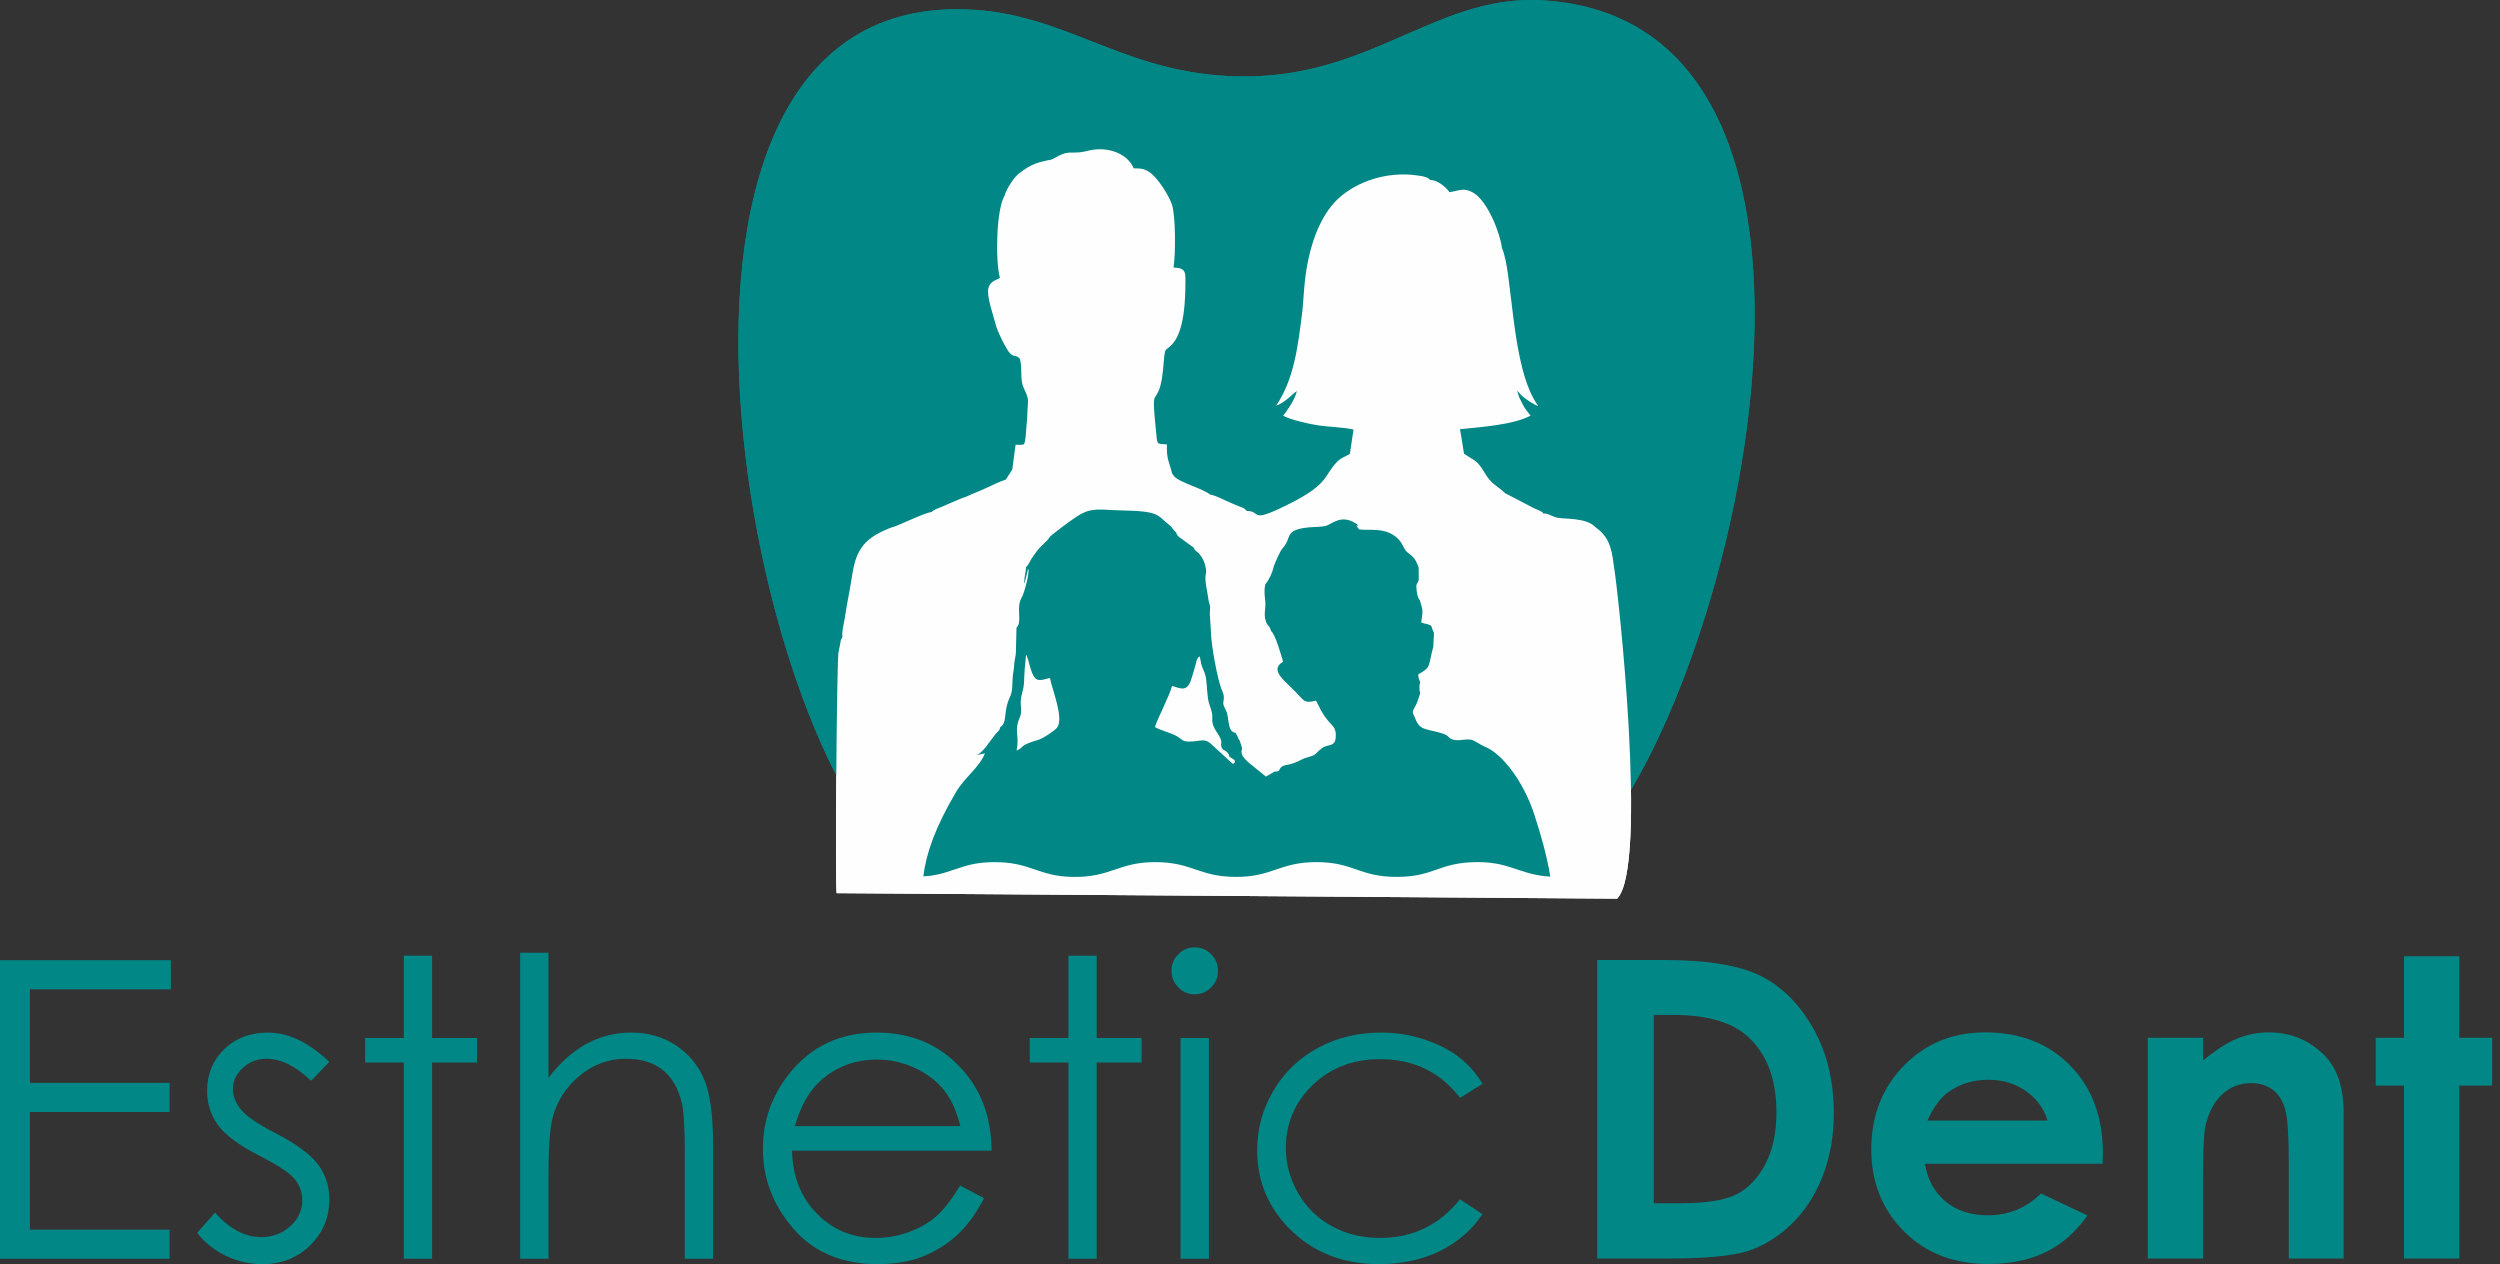
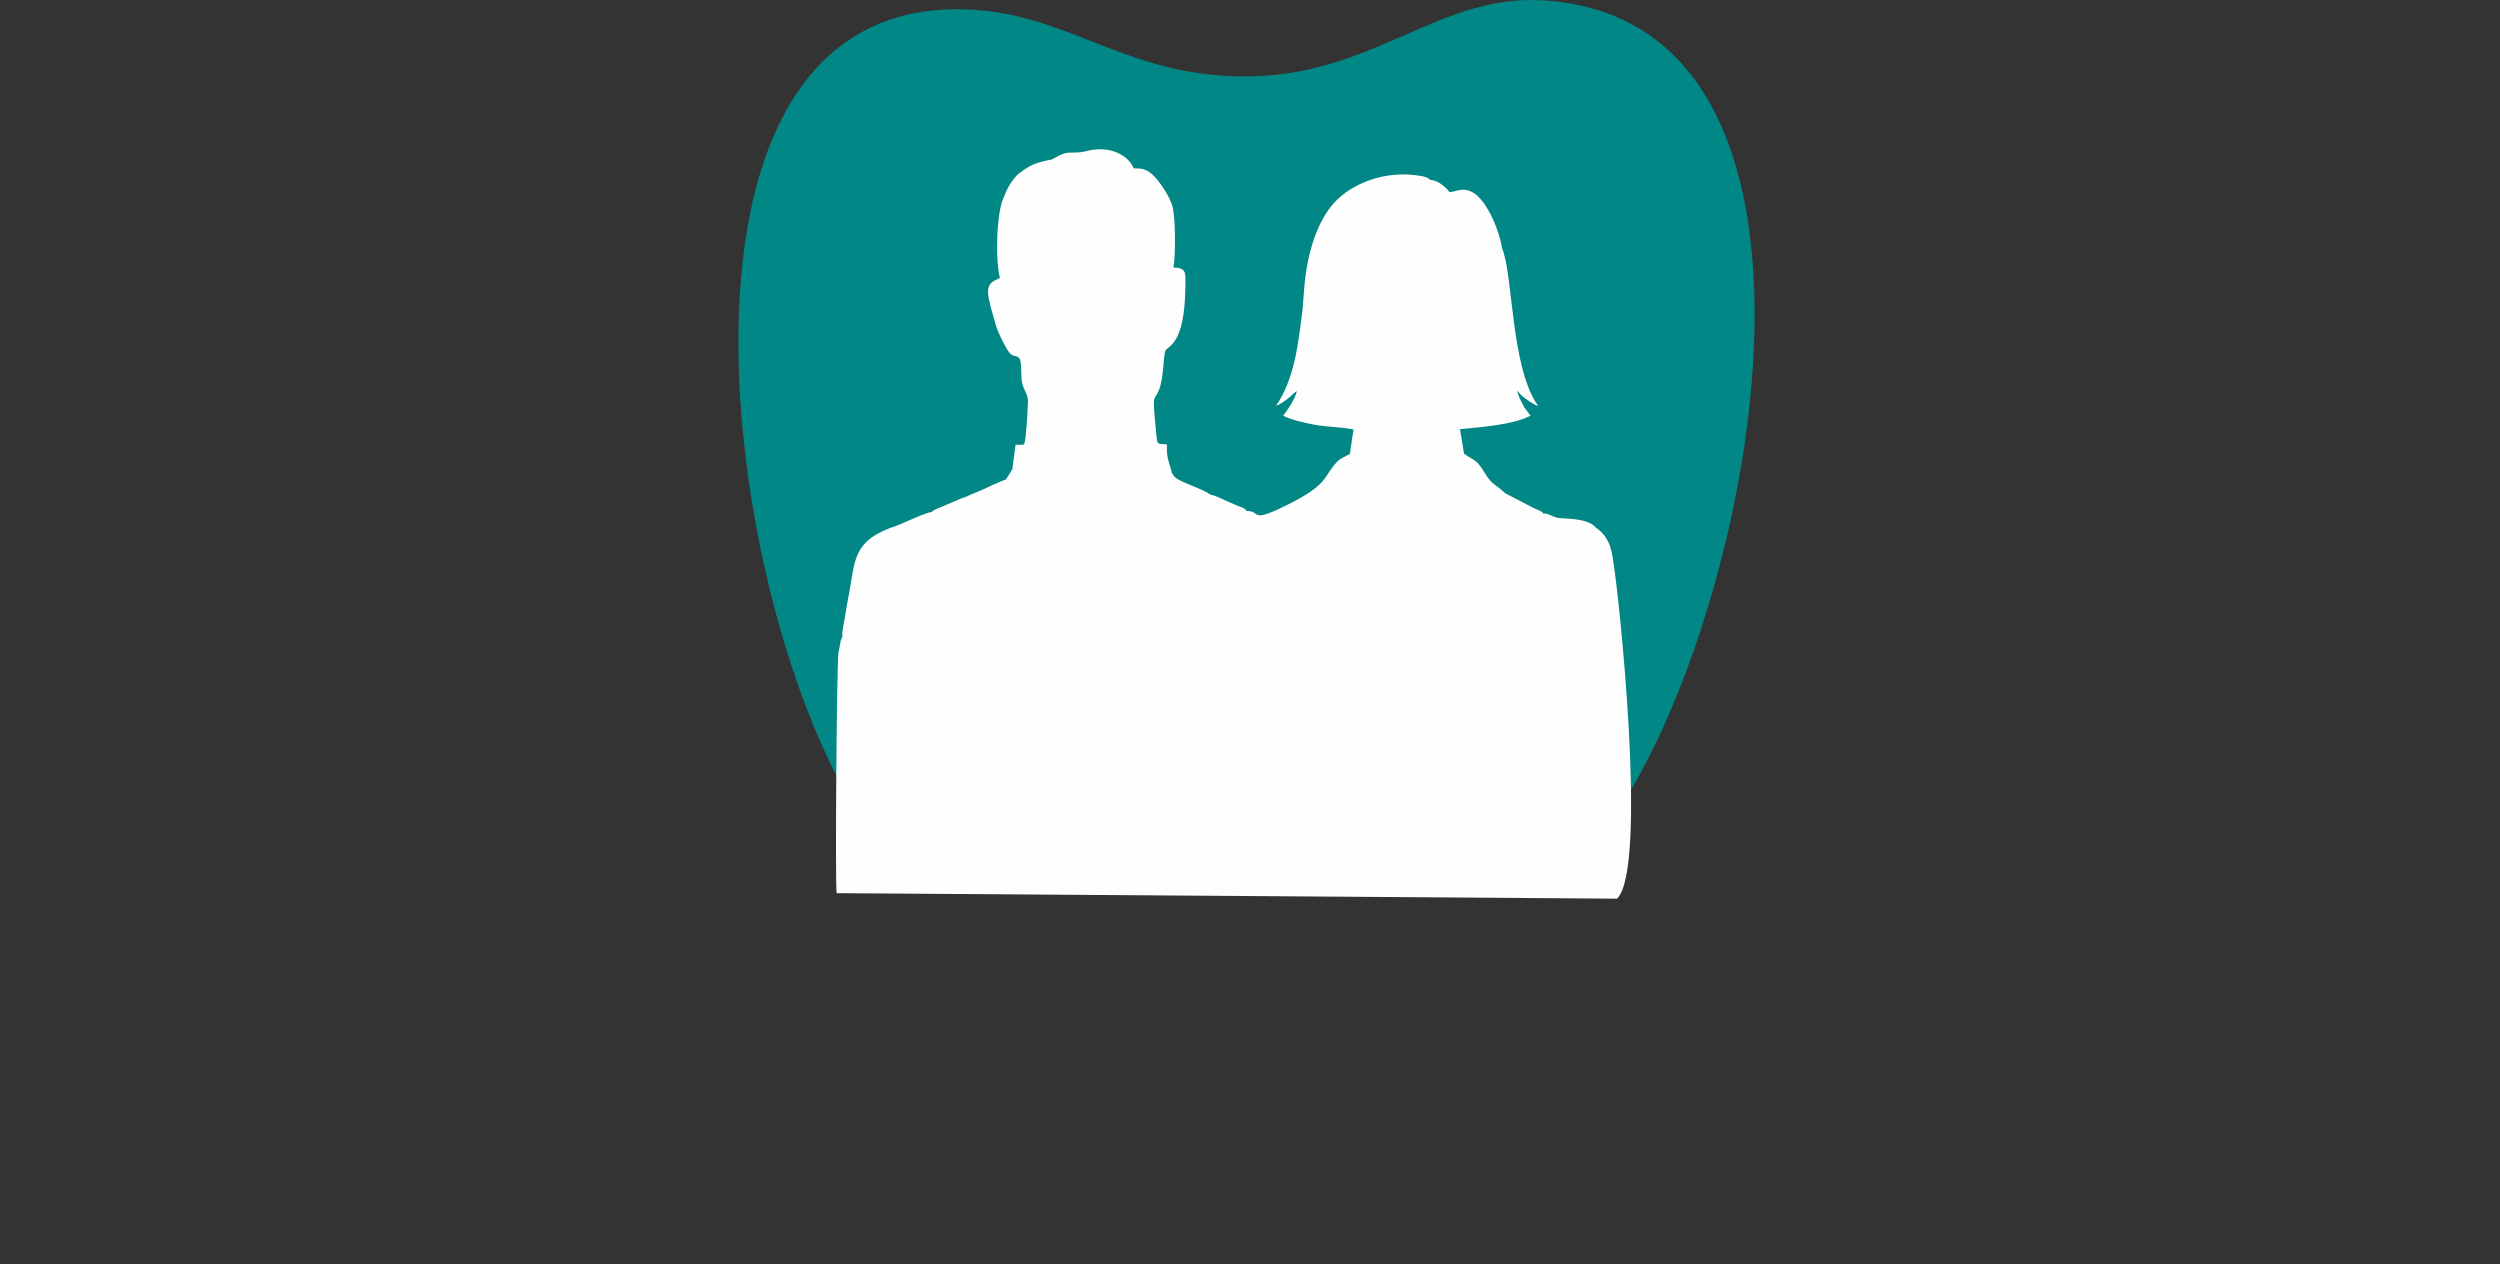
<svg xmlns="http://www.w3.org/2000/svg" width="261" height="132" viewBox="0 0 261 132" fill="none">
  <rect x="0" y="0" width="261" height="132" fill="#333333" stroke="none" />
-   <path d="M0 100.248H17.839V103.286H3.125V113.052H17.709V116.09H3.125V128.374H17.709V131.412H0V100.248V100.248ZM34.384 110.867L32.473 112.835C30.89 111.302 29.334 110.534 27.823 110.534C26.86 110.534 26.036 110.853 25.349 111.49C24.661 112.119 24.313 112.864 24.313 113.711C24.313 114.456 24.596 115.172 25.16 115.844C25.725 116.539 26.917 117.349 28.727 118.283C30.926 119.418 32.423 120.525 33.219 121.581C33.993 122.652 34.384 123.86 34.384 125.198C34.384 127.093 33.718 128.693 32.386 130.009C31.056 131.318 29.392 131.976 27.395 131.976C26.064 131.976 24.799 131.687 23.583 131.108C22.375 130.53 21.377 129.734 20.581 128.714L22.447 126.594C23.959 128.301 25.572 129.155 27.273 129.155C28.458 129.155 29.472 128.772 30.311 128.013C31.143 127.253 31.562 126.356 31.562 125.328C31.562 124.482 31.287 123.729 30.737 123.064C30.181 122.413 28.936 121.595 26.998 120.612C24.914 119.541 23.496 118.485 22.751 117.443C21.998 116.402 21.622 115.215 21.622 113.877C21.622 112.133 22.223 110.687 23.417 109.529C24.617 108.379 26.129 107.8 27.96 107.8C30.086 107.8 32.228 108.82 34.384 110.867V110.867ZM42.16 99.77H45.111V108.364H49.799V110.925H45.111V131.412H42.16V110.925H38.124V108.364H42.16V99.77ZM54.306 99.466H57.258V112.524C58.459 110.947 59.79 109.761 61.229 108.979C62.677 108.191 64.239 107.8 65.924 107.8C67.653 107.8 69.187 108.234 70.525 109.109C71.863 109.985 72.855 111.164 73.491 112.632C74.128 114.108 74.446 116.416 74.446 119.563V131.412H71.495V120.431C71.495 117.783 71.387 116.011 71.176 115.121C70.808 113.602 70.134 112.458 69.165 111.685C68.196 110.919 66.923 110.534 65.345 110.534C63.544 110.534 61.931 111.128 60.506 112.314C59.08 113.494 58.141 114.962 57.685 116.713C57.402 117.842 57.258 119.925 57.258 122.97V131.412H54.306V99.466V99.466ZM100.236 123.773L102.739 125.09C101.914 126.689 100.966 127.984 99.889 128.967C98.811 129.944 97.603 130.696 96.257 131.209C94.904 131.724 93.385 131.976 91.685 131.976C87.909 131.976 84.965 130.747 82.838 128.287C80.711 125.827 79.647 123.049 79.647 119.954C79.647 117.038 80.552 114.434 82.353 112.156C84.632 109.254 87.692 107.8 91.519 107.8C95.461 107.8 98.615 109.291 100.966 112.264C102.638 114.361 103.491 116.98 103.521 120.127H82.686C82.743 122.796 83.604 124.981 85.261 126.681C86.925 128.389 88.98 129.242 91.418 129.242C92.597 129.242 93.747 129.039 94.861 128.634C95.975 128.23 96.923 127.694 97.704 127.022C98.485 126.348 99.332 125.27 100.236 123.773V123.773ZM100.265 117.566C99.867 115.982 99.289 114.723 98.528 113.776C97.762 112.828 96.757 112.069 95.504 111.49C94.254 110.911 92.937 110.621 91.562 110.621C89.284 110.621 87.331 111.345 85.695 112.799C84.495 113.862 83.597 115.447 82.983 117.566H100.265ZM111.543 99.77H114.494V108.364H119.182V110.925H114.494V131.412H111.543V110.925H107.506V108.364H111.543V99.77ZM124.723 98.902C125.396 98.902 125.967 99.141 126.446 99.625C126.922 100.103 127.162 100.689 127.162 101.362C127.162 102.027 126.922 102.606 126.446 103.084C125.967 103.568 125.396 103.807 124.723 103.807C124.058 103.807 123.493 103.568 123.016 103.084C122.539 102.606 122.301 102.027 122.301 101.362C122.301 100.689 122.539 100.103 123.016 99.625C123.493 99.141 124.058 98.902 124.723 98.902ZM123.255 108.364H126.206V131.412H123.255V108.364ZM154.774 113.153L152.423 114.615C150.383 111.924 147.598 110.578 144.068 110.578C141.246 110.578 138.903 111.483 137.037 113.283C135.177 115.085 134.244 117.269 134.244 119.845C134.244 121.524 134.671 123.1 135.531 124.576C136.385 126.052 137.564 127.202 139.062 128.019C140.552 128.837 142.23 129.242 144.09 129.242C147.489 129.242 150.267 127.897 152.423 125.206L154.774 126.753C153.667 128.41 152.184 129.691 150.325 130.609C148.459 131.521 146.339 131.976 143.96 131.976C140.299 131.976 137.268 130.82 134.859 128.512C132.449 126.197 131.249 123.39 131.249 120.076C131.249 117.856 131.813 115.786 132.941 113.877C134.063 111.967 135.611 110.477 137.579 109.406C139.554 108.336 141.753 107.8 144.19 107.8C145.724 107.8 147.2 108.032 148.625 108.495C150.043 108.958 151.251 109.566 152.242 110.311C153.241 111.056 154.079 112.003 154.774 113.153V113.153Z" fill="#018786" />
-   <path d="M166.753 100.227H173.777C178.305 100.227 181.669 100.792 183.876 101.913C186.074 103.035 187.89 104.858 189.316 107.39C190.741 109.914 191.449 112.865 191.449 116.244C191.449 118.645 191.051 120.852 190.255 122.863C189.46 124.874 188.354 126.545 186.95 127.876C185.546 129.2 184.027 130.118 182.393 130.633C180.757 131.138 177.922 131.392 173.885 131.392H166.753V100.227ZM172.655 105.957V125.619H175.404C178.117 125.619 180.077 125.308 181.3 124.686C182.523 124.064 183.52 123.015 184.295 121.546C185.069 120.078 185.46 118.27 185.46 116.114C185.46 112.808 184.534 110.24 182.689 108.417C181.025 106.774 178.349 105.957 174.667 105.957H172.655V105.957ZM219.517 121.496H200.962C201.23 123.137 201.946 124.447 203.103 125.424C204.261 126.393 205.744 126.878 207.538 126.878C209.693 126.878 211.539 126.118 213.086 124.599L217.933 126.892C216.725 128.614 215.271 129.887 213.585 130.719C211.893 131.543 209.889 131.956 207.566 131.956C203.965 131.956 201.027 130.82 198.763 128.542C196.498 126.27 195.363 123.42 195.363 119.999C195.363 116.489 196.498 113.575 198.763 111.26C201.027 108.937 203.863 107.78 207.285 107.78C210.909 107.78 213.86 108.937 216.132 111.245C218.403 113.56 219.54 116.605 219.54 120.403L219.517 121.496V121.496ZM213.767 116.982C213.383 115.723 212.631 114.696 211.51 113.907C210.381 113.119 209.079 112.728 207.589 112.728C205.975 112.728 204.565 113.169 203.342 114.059C202.583 114.609 201.874 115.585 201.222 116.982H213.767V116.982ZM224.234 108.344H230.007V110.718C231.316 109.618 232.51 108.858 233.573 108.424C234.636 107.997 235.73 107.78 236.843 107.78C239.129 107.78 241.075 108.576 242.666 110.168C244.004 111.527 244.678 113.531 244.678 116.179V131.392H238.949V121.315C238.949 118.566 238.825 116.743 238.579 115.846C238.334 114.942 237.9 114.255 237.292 113.784C236.677 113.314 235.917 113.076 235.021 113.076C233.848 113.076 232.843 113.466 232.003 114.247C231.165 115.029 230.586 116.114 230.261 117.488C230.094 118.212 230.007 119.767 230.007 122.161V131.392H224.234V108.344V108.344ZM250.979 99.837H256.752V108.344H260.18V113.336H256.752V131.392H250.979V113.336H248.027V108.344H250.979V99.837Z" fill="#018786" />
  <path fill-rule="evenodd" clip-rule="evenodd" d="M96.394 91.497C96.558 91.561 99.627 87.939 101.553 88.223C106.829 89.002 112.232 88.757 115.885 88.781C122.094 88.823 121.236 90.404 129.21 90.472C133.486 90.508 136.229 89.451 139.494 89.409C145.949 89.326 151.843 90.043 157.407 88.852C158.539 88.61 161.728 91.569 161.849 91.519C177.985 85.011 200.734 2.761 161.285 0.048C150.427 -0.7 143.729 7.576 130.973 7.96C117.664 8.361 111.871 1.273 100.638 0.974C61.215 -0.074 79.518 84.917 96.394 91.497V91.497Z" fill="#018786" />
  <path fill-rule="evenodd" clip-rule="evenodd" d="M122.361 49.416V49.414L122.467 49.563C122.515 49.63 122.532 49.656 122.533 49.661L122.556 49.693L122.573 49.714C123.094 50.357 125.653 51.034 126.324 51.629C127.073 51.772 127.679 52.163 128.33 52.428C128.675 52.569 128.941 52.693 129.324 52.849C129.874 53.072 129.876 53.007 130.156 53.345C131.629 53.344 130.565 54.499 133.492 53.14C138.941 50.611 138.058 49.782 139.605 48.2C140.02 47.775 140.378 47.726 140.928 47.381L141.306 44.841C140.141 44.58 138.541 44.578 137.314 44.357C136.48 44.206 134.674 43.815 133.966 43.397C134.374 42.861 135.17 41.774 135.397 40.828C135.141 40.961 134.687 41.435 134.367 41.678C134.007 41.952 133.679 42.199 133.228 42.353C135.115 39.554 135.506 36.18 135.983 32.348L136.164 30.041C136.462 26.432 137.488 23.16 139.291 21.164C141.055 19.213 144.528 17.749 148.167 18.346C148.426 18.382 148.535 18.389 148.798 18.48C149.072 18.574 148.829 18.463 149.07 18.602C149.309 18.738 149.135 18.607 149.298 18.788C150.077 18.773 151 19.573 151.327 20.062C152.31 19.926 152.763 19.55 153.749 20.083C155.306 20.925 156.651 24.447 156.795 25.871C157.981 28.458 157.688 38.383 160.588 42.388C160.21 42.306 159.139 41.567 158.86 41.303L158.485 40.882C158.475 40.837 158.442 40.831 158.395 40.814L158.598 41.465C159.238 42.755 158.987 42.344 159.789 43.397C157.942 44.368 154.594 44.585 152.423 44.806L152.557 45.585L152.841 47.361C154.043 48.197 154.154 47.956 155.014 49.389C155.779 50.662 156.203 50.589 157.134 51.489L160.191 53.078C160.351 53.154 160.561 53.221 160.724 53.309C161.247 53.594 160.913 53.368 161.103 53.609C161.669 53.6 161.872 53.843 162.461 54.022C163.161 54.234 165.602 53.965 166.58 55.053C167.8 55.906 168.251 56.976 168.466 58.936C168.931 61.469 172.089 90.555 168.825 93.82L87.344 93.246C87.177 92.091 87.356 69.902 87.526 68.185L87.774 66.901C87.999 66.153 87.613 67.324 87.853 66.695C87.862 66.671 87.894 66.652 87.901 66.598C87.908 66.543 87.932 66.531 87.953 66.502C87.871 65.969 88.061 65.271 88.162 64.717C88.327 63.648 88.53 62.518 88.733 61.446C89.11 59.455 89.106 57.467 90.997 56.118C91.663 55.642 92.625 55.189 93.562 54.904C94.367 54.595 96.716 53.471 97.271 53.457C97.473 53.265 97.35 53.34 97.69 53.167C97.823 53.1 98.005 53.043 98.149 52.982C98.505 52.833 98.711 52.73 99.045 52.596C99.672 52.342 100.259 52.045 100.882 51.851C101.577 51.515 102.211 51.302 102.925 50.963C103.544 50.67 104.354 50.288 105.01 50.063L105.484 49.334L105.507 49.293C105.651 49.037 105.54 49.188 105.681 49.03L106.025 46.432C107.081 46.432 106.904 46.582 107.079 45.58L107.243 43.53C107.297 41.509 107.511 41.867 106.875 40.495C106.441 39.558 106.775 38.318 106.458 37.441C106.024 36.982 105.927 37.343 105.459 36.9C105.075 36.536 104.084 34.528 103.923 33.786L103.405 31.968C102.988 30.307 103.011 29.66 104.018 29.201C104.046 29.188 104.086 29.172 104.112 29.16L104.387 29.009C103.891 27.114 104.015 21.849 104.887 20.401C105.114 19.605 105.917 18.456 106.408 18.087C107.179 17.508 107.805 17.085 108.98 16.829C109.634 16.638 109.568 16.811 110.174 16.458C111.446 15.718 111.622 16.015 112.82 15.891C113.238 15.847 113.632 15.703 114.087 15.637C116.042 15.351 117.811 16.22 118.359 17.575C119.048 17.576 119.37 17.585 119.934 17.927C120.803 18.454 121.98 20.31 122.336 21.308C122.756 22.485 122.739 26.588 122.516 27.933C123.905 27.962 123.762 28.52 123.755 29.779C123.721 36.205 121.844 36.081 121.648 36.652C121.454 37.215 121.498 39.412 121.02 40.657C120.503 42.004 120.274 40.781 120.647 44.591C120.848 46.64 120.681 46.269 121.827 46.398C121.765 47.956 122.079 48.226 122.361 49.414L122.359 49.413L122.361 49.416V49.416Z" fill="#FEFEFE" />
-   <path fill-rule="evenodd" clip-rule="evenodd" d="M96.394 91.497C96.558 91.561 99.627 87.939 101.553 88.223C106.829 89.002 112.232 88.757 115.885 88.781C122.094 88.823 121.236 90.404 129.21 90.472C133.486 90.508 136.229 89.451 139.494 89.409C145.949 89.326 151.843 90.043 157.407 88.852C158.539 88.61 161.728 91.569 161.849 91.519C177.985 85.011 200.734 2.761 161.285 0.048C150.427 -0.7 143.729 7.576 130.973 7.96C117.664 8.361 111.871 1.273 100.638 0.974C61.215 -0.074 79.518 84.917 96.394 91.497V91.497Z" fill="#018786" />
-   <path fill-rule="evenodd" clip-rule="evenodd" d="M122.361 49.416V49.414L122.467 49.563C122.515 49.63 122.532 49.656 122.533 49.661L122.556 49.693L122.573 49.714C123.094 50.357 125.653 51.034 126.324 51.629C127.073 51.772 127.679 52.163 128.33 52.428C128.675 52.569 128.941 52.693 129.324 52.849C129.874 53.072 129.876 53.007 130.156 53.345C131.629 53.344 130.565 54.499 133.492 53.14C138.941 50.611 138.058 49.782 139.605 48.2C140.02 47.775 140.378 47.726 140.928 47.381L141.306 44.841C140.141 44.58 138.541 44.578 137.314 44.357C136.48 44.206 134.674 43.815 133.966 43.397C134.374 42.861 135.17 41.774 135.397 40.828C135.141 40.961 134.687 41.435 134.367 41.678C134.007 41.952 133.679 42.199 133.228 42.353C135.115 39.554 135.506 36.18 135.983 32.348L136.164 30.041C136.462 26.432 137.488 23.16 139.291 21.164C141.055 19.213 144.528 17.749 148.167 18.346C148.426 18.382 148.535 18.389 148.798 18.48C149.072 18.574 148.829 18.463 149.07 18.602C149.309 18.738 149.135 18.607 149.298 18.788C150.077 18.773 151 19.573 151.327 20.062C152.31 19.926 152.763 19.55 153.749 20.083C155.306 20.925 156.651 24.447 156.795 25.871C157.981 28.458 157.688 38.383 160.588 42.388C160.21 42.306 159.139 41.567 158.86 41.303L158.485 40.882C158.475 40.837 158.442 40.831 158.395 40.814L158.598 41.465C159.238 42.755 158.987 42.344 159.789 43.397C157.942 44.368 154.594 44.585 152.423 44.806L152.557 45.585L152.841 47.361C154.043 48.197 154.154 47.956 155.014 49.389C155.779 50.662 156.203 50.589 157.134 51.489L160.191 53.078C160.351 53.154 160.561 53.221 160.724 53.309C161.247 53.594 160.913 53.368 161.103 53.609C161.669 53.6 161.872 53.843 162.461 54.022C163.161 54.234 165.602 53.965 166.58 55.053C167.8 55.906 168.251 56.976 168.466 58.936C168.931 61.469 172.089 90.555 168.825 93.82L87.344 93.246C87.177 92.091 87.356 69.902 87.526 68.185L87.774 66.901C87.999 66.153 87.613 67.324 87.853 66.695C87.862 66.671 87.894 66.652 87.901 66.598C87.908 66.543 87.932 66.531 87.953 66.502C87.871 65.969 88.061 65.271 88.162 64.717C88.327 63.648 88.53 62.518 88.733 61.446C89.11 59.455 89.106 57.467 90.997 56.118C91.663 55.642 92.625 55.189 93.562 54.904C94.367 54.595 96.716 53.471 97.271 53.457C97.473 53.265 97.35 53.34 97.69 53.167C97.823 53.1 98.005 53.043 98.149 52.982C98.505 52.833 98.711 52.73 99.045 52.596C99.672 52.342 100.259 52.045 100.882 51.851C101.577 51.515 102.211 51.302 102.925 50.963C103.544 50.67 104.354 50.288 105.01 50.063L105.484 49.334L105.507 49.293C105.651 49.037 105.54 49.188 105.681 49.03L106.025 46.432C107.081 46.432 106.904 46.582 107.079 45.58L107.243 43.53C107.297 41.509 107.511 41.867 106.875 40.495C106.441 39.558 106.775 38.318 106.458 37.441C106.024 36.982 105.927 37.343 105.459 36.9C105.075 36.536 104.084 34.528 103.923 33.786L103.405 31.968C102.988 30.307 103.011 29.66 104.018 29.201C104.046 29.188 104.086 29.172 104.112 29.16L104.387 29.009C103.891 27.114 104.015 21.849 104.887 20.401C105.114 19.605 105.917 18.456 106.408 18.087C107.179 17.508 107.805 17.085 108.98 16.829C109.634 16.638 109.568 16.811 110.174 16.458C111.446 15.718 111.622 16.015 112.82 15.891C113.238 15.847 113.632 15.703 114.087 15.637C116.042 15.351 117.811 16.22 118.359 17.575C119.048 17.576 119.37 17.585 119.934 17.927C120.803 18.454 121.98 20.31 122.336 21.308C122.756 22.485 122.739 26.588 122.516 27.933C123.905 27.962 123.762 28.52 123.755 29.779C123.721 36.205 121.844 36.081 121.648 36.652C121.454 37.215 121.498 39.412 121.02 40.657C120.503 42.004 120.274 40.781 120.647 44.591C120.848 46.64 120.681 46.269 121.827 46.398C121.765 47.956 122.079 48.226 122.361 49.414L122.359 49.413L122.361 49.416V49.416Z" fill="#FEFEFE" />
-   <path fill-rule="evenodd" clip-rule="evenodd" d="M106.127 78.364C106.471 76.661 105.808 76.431 106.487 74.838C106.661 74.431 106.597 74.003 106.568 73.504C106.514 72.556 106.886 72.216 106.918 71.073C106.946 70.078 107.019 69.282 107.123 68.359C107.143 68.388 107.166 68.399 107.173 68.45C107.18 68.5 107.209 68.516 107.219 68.54C107.435 69.052 107.472 69.6 107.78 70.317C108.193 71.279 108.659 71.004 109.614 70.781C109.85 72.019 111.091 74.982 110.368 75.954C110.136 76.265 108.911 77.097 108.364 77.253C106.319 77.839 106.977 78.007 106.127 78.364V78.364ZM128.705 79.749L126.735 77.947C125.709 76.896 125.5 77.437 124.087 77.418C123.415 77.409 123.354 77.143 122.92 76.892C122.185 76.466 121.258 76.296 120.578 75.909C120.747 75.197 122.021 72.827 122.371 71.607C123.374 71.939 123.922 72.181 124.338 70.996C124.487 70.567 124.592 70.171 124.729 69.725C124.931 69.071 124.874 68.78 125.235 68.522C125.337 68.763 125.356 69.224 125.483 69.568C125.617 69.928 125.756 70.16 125.848 70.523C125.988 71.067 126.012 72.251 126.115 72.938C126.226 73.674 126.621 74.272 126.563 74.981C126.474 76.093 127.377 76.611 127.497 77.395C127.546 77.71 127.435 77.541 127.499 77.876C127.596 78.389 127.875 78.247 128.125 78.55C128.583 79.108 127.998 78.817 128.759 79.255C128.998 79.393 128.99 79.659 128.705 79.749V79.749ZM109.724 55.923L109.62 56.027C109.3 56.562 108.686 56.936 108.242 57.55C108.061 57.8 107.821 58.107 107.648 58.394C107.471 58.687 107.378 58.981 107.105 59.225C107.122 59.792 106.892 60.155 106.941 60.972L107.34 59.366C107.528 59.736 106.933 61.919 106.696 62.315C105.995 63.486 106.791 64.841 106.122 65.533L106.072 67.521C106.067 68.105 106.081 68.243 105.961 68.789C105.856 69.272 105.898 69.62 105.808 70.079C105.623 71.015 105.786 71.925 105.5 72.624C105.255 73.15 105.104 73.575 105.006 74.238C104.909 74.881 104.951 75.63 104.423 75.909C104.376 76.288 104.162 76.347 103.895 76.681C103.242 77.505 102.534 78.733 101.847 78.85L102.829 78.65C102.206 80.19 100.766 81.07 99.806 82.696C97.609 86.412 96.681 89.144 96.394 91.496C96.896 91.463 97.201 91.438 97.866 91.301C98.666 91.137 98.942 90.986 99.605 90.79C100.596 90.498 101.541 90.025 103.744 90.008C107.674 89.978 108.341 91.522 112.12 91.552C115.973 91.582 116.784 90.027 120.504 90.006C124.476 89.983 125.096 91.527 128.996 91.549C132.813 91.571 133.566 90.018 137.378 90.004C141.292 89.991 141.884 91.534 145.757 91.548C149.754 91.562 150.146 90.042 154.139 90.005C157.416 89.974 158.39 91.107 161.182 91.464C161.384 91.49 161.617 91.505 161.849 91.519C161.515 89.379 160.816 86.974 160.163 84.982C159.059 81.617 156.858 78.705 155.06 77.976C154.514 77.753 154.013 77.328 153.606 77.233C153.019 77.096 152.341 77.394 151.708 77.22C151.02 77.03 151.551 76.825 150.248 76.472C148.637 76.036 148.178 76.248 147.643 74.742C147.252 74.171 147.76 73.997 148.026 73.09L148.269 72.393C148.158 71.96 148.158 71.619 148.269 71.186L148.182 71.022C148.174 71.001 148.154 70.963 148.146 70.938C148.137 70.912 148.125 70.879 148.118 70.85C148.087 70.739 148.07 70.539 148.062 70.406C149.488 69.605 149.056 69.599 149.636 67.525L149.708 66.091L149.532 65.667C149.418 65.379 149.539 65.298 148.969 65.151C148.875 65.127 148.756 65.111 148.678 65.088L148.478 65.019C148.45 65.009 148.409 64.997 148.377 64.978C148.55 63.535 148.596 63.959 148.231 62.653C148.039 62.505 147.955 62.076 147.911 61.753C147.783 60.819 147.937 61.123 148.119 60.544L148.103 59.223C147.819 58.448 147.589 58.141 147.041 57.752C146.522 57.383 146.53 56.831 145.973 56.269C144.694 54.984 142.984 55.425 141.884 55.267C141.364 54.554 141.763 55.052 141.763 54.84C141.763 54.802 141.663 54.699 141.317 54.513C139.908 53.759 139.029 54.733 138.392 54.911C138.045 55.007 137.104 55.012 136.643 55.057C133.981 55.32 134.93 56.131 133.926 57.209C133.635 57.52 133.152 58.676 132.988 59.106C132.811 59.878 132.488 60.534 132.081 61.032C131.89 62.18 132.191 62.541 132.082 63.551C132.032 64.02 131.999 64.424 132.161 64.881C132.359 65.436 132.568 65.308 132.688 65.859C133.153 66.23 133.77 68.448 133.955 69.076C132.391 70.044 134.304 71.128 135.721 72.727C136.233 73.304 136.444 73.376 137.377 73.145C137.395 73.17 137.418 73.178 137.426 73.221L137.633 73.602C138.683 75.861 139.432 75.502 139.457 76.716C139.486 78.108 138.643 77.605 137.999 78.118C137.076 78.852 137.601 78.765 136.164 79.171C135.705 79.385 135.239 79.662 134.601 79.807C134.29 79.879 134.007 79.869 133.771 80.084C133.423 80.398 133.743 80.541 133.064 80.556L132.162 81.076L130.373 79.624C130.134 79.414 129.702 79.02 129.637 78.683C129.497 77.959 129.929 78.72 129.404 77.271C129.21 77.081 129.271 76.984 129.141 76.764C128.829 76.235 129.019 76.647 128.657 76.371C128.315 76.107 128.276 75.464 128.197 74.927C128.08 74.128 127.906 74.094 127.747 73.633C127.604 73.218 127.97 72.921 127.594 72.113C127.12 71.093 126.419 67.223 126.414 65.861L126.303 64.096L126.341 63.323L126.188 62.768C126.083 61.893 125.72 60.548 125.887 59.906C125.89 59.894 125.901 59.864 125.903 59.851C125.977 59.397 125.746 58.237 124.997 57.636C124.376 57.139 124.975 57.397 124.351 56.977L123.001 55.993C122.343 55.051 123.532 56.32 122.65 55.454C122.287 55.098 122.484 55.134 122.134 54.863C121.405 54.3 121.179 53.868 120.399 53.611C119.337 53.261 117.322 53.327 116.113 53.25C113.604 53.09 113.347 53.206 111.03 54.912L110.089 55.634C109.978 55.725 110.02 55.696 109.91 55.783C109.77 55.895 109.859 55.84 109.724 55.923V55.923Z" fill="#018786" />
</svg>